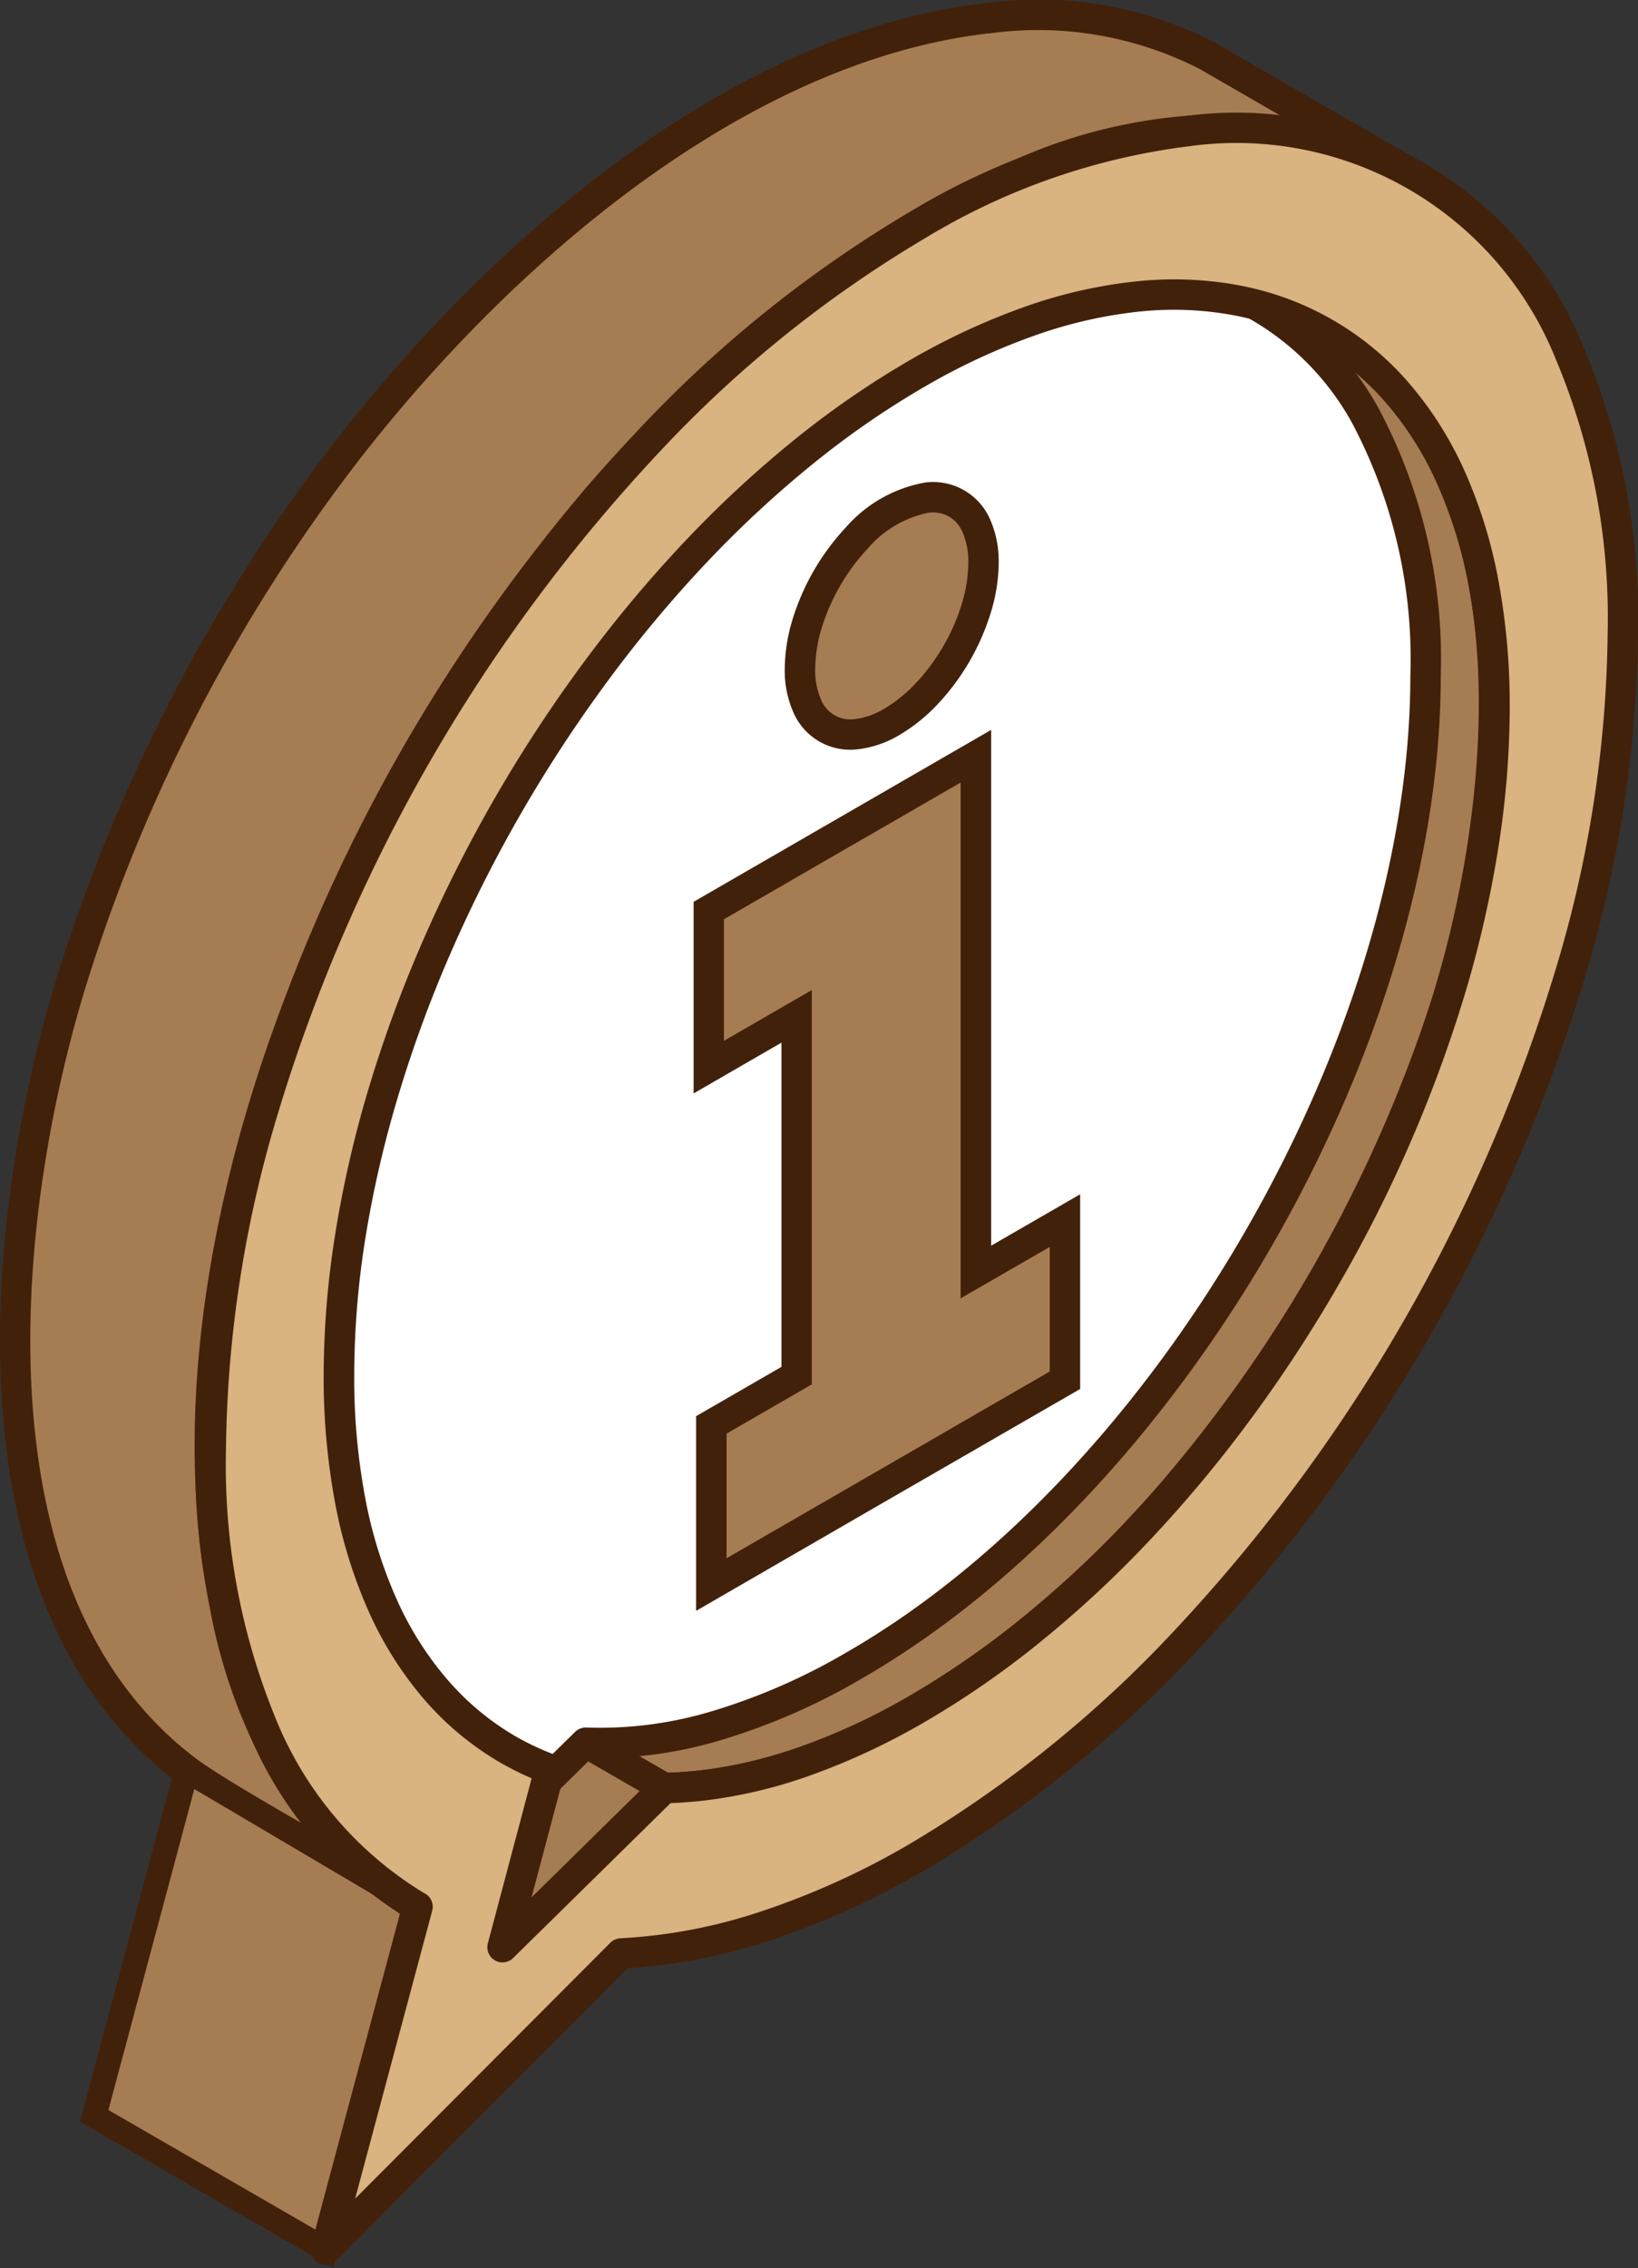
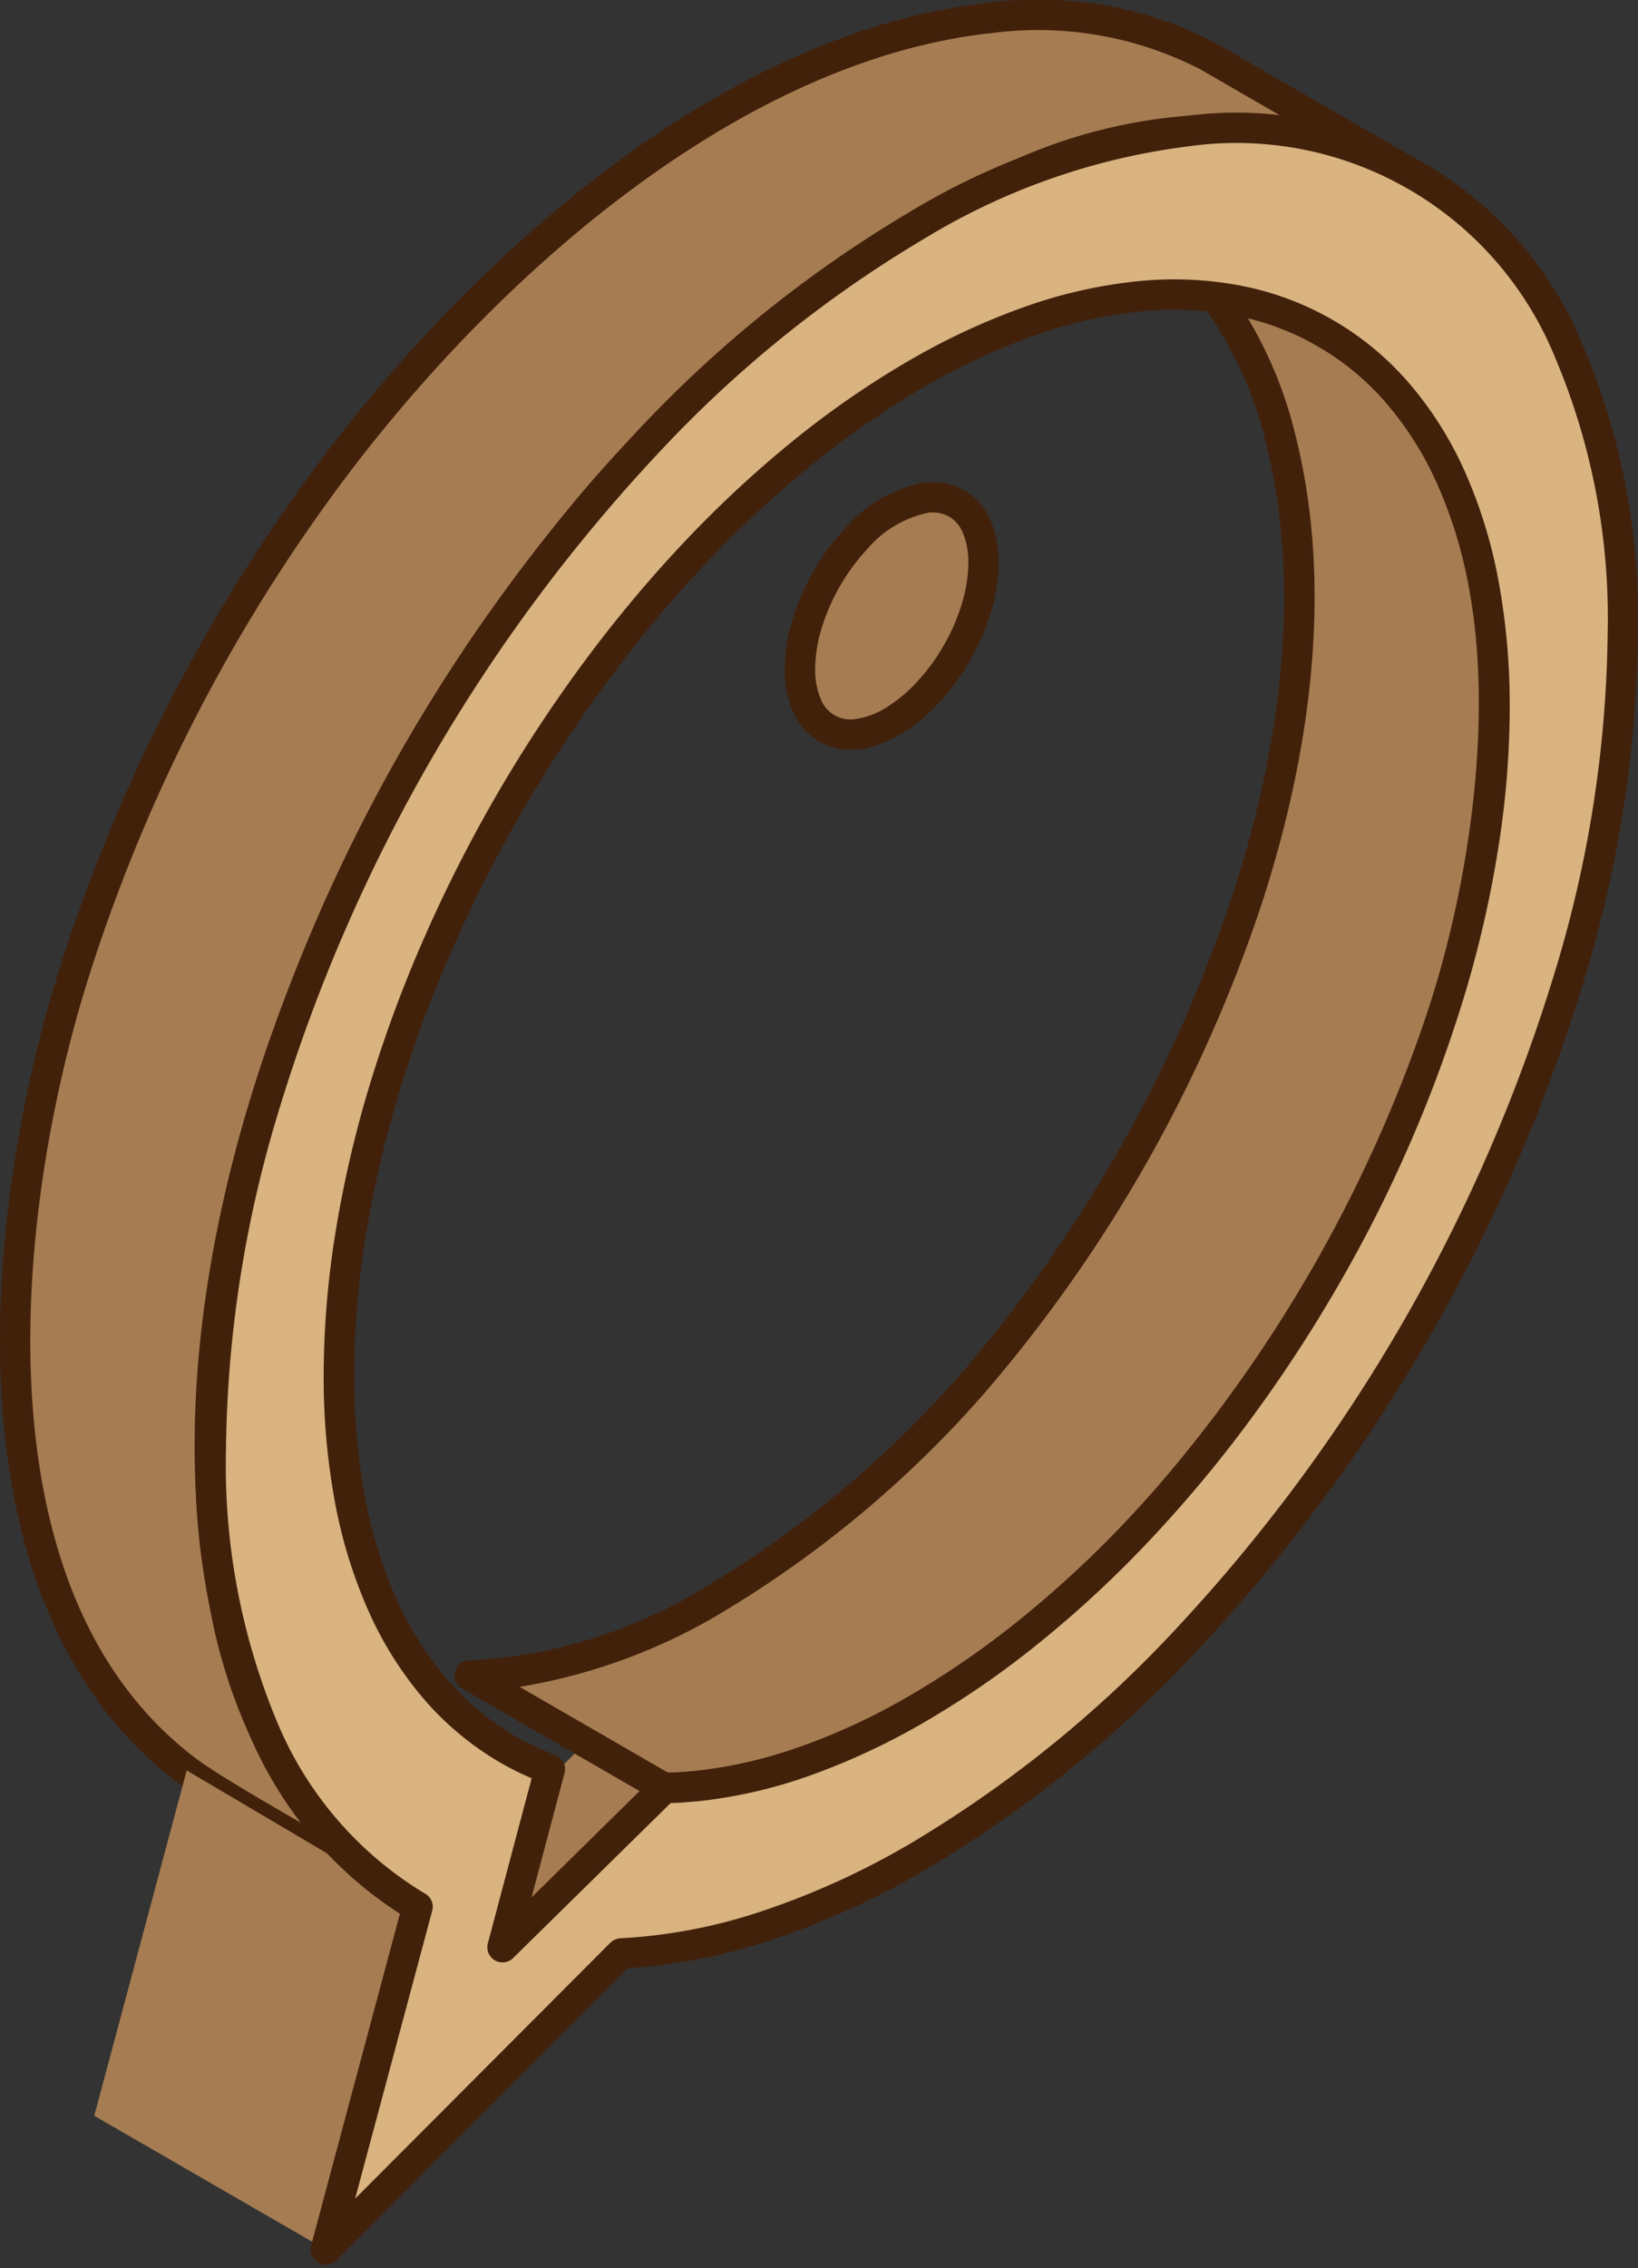
<svg xmlns="http://www.w3.org/2000/svg" width="66.61" height="92.161" viewBox="0 0 66.61 92.161">
  <rect x="0" y="0" width="66.61" height="92.161" fill="#333333" stroke="none" />
  <g id="グループ_2010" data-name="グループ 2010" transform="translate(-258.736 -328.839)">
    <path id="パス_5152" data-name="パス 5152" d="M288.039,333.395c5.844-3.289,13.458-5.691,19.811-2.28l7.974,4.6c-11.732-5.836-25.64,5-32.88,13.457-9.7,11.338-18.028,29.872-15.06,44.9.965,4.888,3.12,9.149,7.346,11.951-1.9-1.1-7.44-4.143-8.9-5.247-9.142-6.9-7.645-22.269-4.745-31.862C265.78,355.036,275.421,340.864,288.039,333.395Z" fill="#a67c52" fill-rule="evenodd" />
    <path id="パス_5153" data-name="パス 5153" d="M298.8,328.968a15.612,15.612,0,0,1,9.337,1.6l7.992,4.614a.617.617,0,0,1-.584,1.087c-4.813-2.392-10.029-1.868-14.975.156-6.775,2.773-13.051,8.347-17.163,13.151a70.323,70.323,0,0,0-12.79,22.64c-2.447,7.3-3.481,14.9-2.129,21.743a20.964,20.964,0,0,0,2.374,6.564,15,15,0,0,0,4.705,4.99.618.618,0,0,1-.681,1.031l-1.731-.984c-2.458-1.387-6.054-3.418-7.2-4.285-4.064-3.072-6.1-7.73-6.858-12.824-1-6.7.215-14.162,1.892-19.71a69.337,69.337,0,0,1,10.639-21c6.147-8.255,16.262-17.521,27.176-18.777Zm.141,1.227c-10.438,1.2-20.335,10.241-26.325,18.285a67.966,67.966,0,0,0-10.445,20.62c-1.637,5.414-2.822,12.681-1.854,19.174.713,4.8,2.609,9.167,6.379,12.016.725.547,2.483,1.587,4.289,2.625a17.023,17.023,0,0,1-1.187-1.766,22.172,22.172,0,0,1-2.525-6.952c-1.4-7.066-.338-14.883,2.174-22.372a71.594,71.594,0,0,1,13.023-23.052c4.207-4.916,10.649-10.628,17.636-13.487a21.357,21.357,0,0,1,10.782-1.7l-3.332-1.925A14.432,14.432,0,0,0,298.945,330.2Z" fill="#42210b" fill-rule="evenodd" />
    <path id="パス_5154" data-name="パス 5154" d="M312.63,342.377l-7.976-4.6-.2-.115-.207-.111,7.975,4.6.207.111Z" fill="#a67c52" fill-rule="evenodd" />
    <path id="パス_5155" data-name="パス 5155" d="M312.321,342.91q-4.2-2.4-8.387-4.831a.617.617,0,0,1,.6-1.078c2.823,1.52,5.625,3.235,8.406,4.841a.617.617,0,0,1-.61,1.072Z" fill="#42210b" fill-rule="evenodd" />
    <path id="パス_5156" data-name="パス 5156" d="M275.712,406.321l-9.384-5.539-3.759,14.033,9.41,5.435Z" fill="#a67c52" fill-rule="evenodd" />
-     <path id="パス_5157" data-name="パス 5157" d="M275.138,406.556l-8.5-5.017-3.493,13.041,8.524,4.922,3.47-12.946Zm-8.559-6.2,9.708,5.73q-2.008,7.455-4,14.913l-10.3-5.945,4.026-15.028Z" fill="#42210b" fill-rule="evenodd" />
    <path id="パス_5158" data-name="パス 5158" d="M276.048,406.161l6.5-6.507,3.194,1.843-6.576,6.466Z" fill="#a67c52" fill-rule="evenodd" />
    <path id="パス_5159" data-name="パス 5159" d="M277.833,396.927c7.8-.081,15.87-6.629,20.521-11.942,8.3-9.478,15.62-25.652,12.471-38.249-.927-3.7-2.811-6.978-6.171-8.964l8.377,4.848c8.4,5.334,7.08,18.839,4.473,27.127-3.864,12.283-14.295,27.147-26.979,30.967a17.979,17.979,0,0,1-4.778.783Z" fill="#a67c52" fill-rule="evenodd" />
    <path id="パス_5160" data-name="パス 5160" d="M277.829,396.312a20.337,20.337,0,0,0,9.777-3.094,43.09,43.09,0,0,0,10.281-8.64,57.619,57.619,0,0,0,10.977-19.391c2.022-6.2,2.778-12.631,1.361-18.3a15.8,15.8,0,0,0-2.235-5.155,11.5,11.5,0,0,0-3.651-3.427.618.618,0,0,1,.63-1.064c2.765,1.66,5.636,3.192,8.393,4.858,3.761,2.388,5.659,6.318,6.382,10.7.948,5.757-.137,12.314-1.651,17.128A58.827,58.827,0,0,1,306.7,390.1c-4.543,5.212-10.017,9.4-15.995,11.2a20.041,20.041,0,0,1-2.5.58,16.984,16.984,0,0,1-2.444.226.606.606,0,0,1-.334-.092l-7.9-4.559a.616.616,0,0,1,.3-1.15Zm10.4-2.026a23.4,23.4,0,0,1-8.362,3.1l6.041,3.489a16.184,16.184,0,0,0,2.1-.209,18.594,18.594,0,0,0,2.346-.546c5.736-1.728,11.016-5.781,15.418-10.832a57.515,57.515,0,0,0,11.147-19.728c1.47-4.671,2.526-11.021,1.613-16.563-.67-4.061-2.4-7.684-5.826-9.858l-3.725-2.157.03.044a17.015,17.015,0,0,1,2.419,5.559c1.479,5.911.7,12.577-1.386,18.981a58.882,58.882,0,0,1-11.221,19.822A44.416,44.416,0,0,1,288.225,394.286Z" fill="#42210b" fill-rule="evenodd" />
-     <path id="パス_5161" data-name="パス 5161" d="M293.506,342.917c-12.814,7.4-23.2,25.39-23.2,40.185,0,7.866,2.858,13.825,7.533,16.027l-1.859,6.991,6.575-6.466c3.273.148,6.973-.859,10.952-3.157,12.812-7.4,23.2-25.389,23.2-40.186S306.32,335.52,293.506,342.917Z" fill="#fff" fill-rule="evenodd" />
-     <path id="パス_5162" data-name="パス 5162" d="M293.783,343.468c-12.61,7.3-22.861,25.065-22.861,39.634a23.277,23.277,0,0,0,1.94,9.845,11.279,11.279,0,0,0,5.24,5.624.616.616,0,0,1,.33.726l-1.276,4.8,4.966-4.881a.618.618,0,0,1,.459-.178,15.759,15.759,0,0,0,5.086-.657,24.92,24.92,0,0,0,5.528-2.417l.033-.018c6.3-3.644,12.006-9.9,16.149-17.077s6.711-15.267,6.711-22.557a20.459,20.459,0,0,0-2.35-10.249,10.927,10.927,0,0,0-9.871-5.7,20.425,20.425,0,0,0-10.052,3.084l-.032.017Zm-.621-1.064.033-.022a21.657,21.657,0,0,1,10.672-3.253,12.18,12.18,0,0,1,10.937,6.316,21.657,21.657,0,0,1,2.521,10.866c0,7.507-2.63,15.815-6.88,23.176s-10.107,13.765-16.6,17.523l-.035.022a26.206,26.206,0,0,1-5.808,2.533,17.207,17.207,0,0,1-5.209.715l-6.375,6.27a.617.617,0,0,1-1.04-.587l1.731-6.508a12.688,12.688,0,0,1-5.37-5.987,24.468,24.468,0,0,1-2.059-10.366C269.685,368.1,280.178,349.922,293.162,342.4Z" fill="#42210b" fill-rule="evenodd" />
    <path id="パス_5163" data-name="パス 5163" d="M275.712,359.433c5.2-9,12.375-16.855,20.3-21.434s15.106-5.009,20.3-2.01,8.41,9.436,8.41,18.589-3.214,19.3-8.41,28.3-12.375,16.857-20.3,21.434a26.774,26.774,0,0,1-12.025,3.9l-12.011,12.037,3.733-13.93c-5.2-3-8.41-9.43-8.41-18.588s3.214-19.3,8.41-28.3Zm36.917-17.056A12.551,12.551,0,0,0,305,340.886a22.735,22.735,0,0,0-8.989,3.137,40.5,40.5,0,0,0-8.987,7.24,56.265,56.265,0,0,0-12.73,22.054,40.318,40.318,0,0,0-1.78,11.4,22.65,22.65,0,0,0,1.78,9.353,12.541,12.541,0,0,0,5.1,5.861,11.244,11.244,0,0,0,1.695.8l-1.922,7.233,6.576-6.466c.419-.006.847-.029,1.281-.073a22.672,22.672,0,0,0,8.987-3.136A40.367,40.367,0,0,0,305,391.045,56.4,56.4,0,0,0,317.733,369a40.305,40.305,0,0,0,1.778-11.406,22.655,22.655,0,0,0-1.778-9.351A12.545,12.545,0,0,0,312.629,342.377Z" fill="#d9b380" fill-rule="evenodd" />
    <path id="パス_5164" data-name="パス 5164" d="M284.587,346.424a49.96,49.96,0,0,1,11.118-8.957,28.308,28.308,0,0,1,11.228-3.909,15.23,15.23,0,0,1,16.183,9.343,28.319,28.319,0,0,1,2.23,11.677,50,50,0,0,1-2.2,14.109,69.5,69.5,0,0,1-15.7,27.2,49.993,49.993,0,0,1-11.118,8.958,32.966,32.966,0,0,1-6.283,2.846,23.007,23.007,0,0,1-5.782,1.128l-11.843,11.868a.618.618,0,0,1-.873,0,.612.612,0,0,1-.16-.6l3.612-13.482a16.062,16.062,0,0,1-6.083-7.2,28.3,28.3,0,0,1-2.23-11.677,50.031,50.031,0,0,1,2.2-14.107,69.31,69.31,0,0,1,15.705-27.2Zm.9.851a67.992,67.992,0,0,0-15.415,26.7,48.713,48.713,0,0,0-2.147,13.759,27.1,27.1,0,0,0,2.118,11.17,14.747,14.747,0,0,0,5.94,6.862.615.615,0,0,1,.329.716l-3.134,11.7,10.379-10.4a.626.626,0,0,1,.411-.18,21.573,21.573,0,0,0,5.694-1.082,31.751,31.751,0,0,0,6.047-2.739,48.725,48.725,0,0,0,10.84-8.742,68.175,68.175,0,0,0,15.415-26.7,48.758,48.758,0,0,0,2.148-13.76,27.115,27.115,0,0,0-2.119-11.168,13.993,13.993,0,0,0-14.935-8.625,27.144,27.144,0,0,0-10.73,3.749,48.651,48.651,0,0,0-10.841,8.741Zm26.84-4.364a10.916,10.916,0,0,0-3.381-1.253,13.318,13.318,0,0,0-3.878-.157,18.481,18.481,0,0,0-4.256.973,26.312,26.312,0,0,0-4.485,2.084,35.418,35.418,0,0,0-4.51,3.112,44.306,44.306,0,0,0-4.338,4.02,51.4,51.4,0,0,0-4.008,4.793,56.709,56.709,0,0,0-6.434,11.139,51.564,51.564,0,0,0-2.143,5.869,44.445,44.445,0,0,0-1.316,5.765,35.553,35.553,0,0,0-.437,5.465,26.324,26.324,0,0,0,.436,4.931,18.384,18.384,0,0,0,1.288,4.169,13.309,13.309,0,0,0,2.072,3.278,10.867,10.867,0,0,0,2.771,2.3c.255.146.518.283.787.409s.529.235.816.341a.62.62,0,0,1,.37.783l-1.329,5.009,4.966-4.885a.619.619,0,0,1,.444-.177l.589-.021.62-.05a18.375,18.375,0,0,0,4.251-.969,26.439,26.439,0,0,0,4.49-2.086,35.833,35.833,0,0,0,4.515-3.117,44.224,44.224,0,0,0,4.334-4.017,52.032,52.032,0,0,0,4.008-4.793,56.735,56.735,0,0,0,3.531-5.387,54.478,54.478,0,0,0,5.045-11.618,44.262,44.262,0,0,0,1.313-5.762,35.718,35.718,0,0,0,.437-5.47,26.522,26.522,0,0,0-.435-4.932,18.523,18.523,0,0,0-1.287-4.166,13.3,13.3,0,0,0-2.075-3.28,10.85,10.85,0,0,0-2.771-2.3Zm-3.143-2.466a14.531,14.531,0,0,0-4.237-.172,19.727,19.727,0,0,0-4.542,1.034,27.97,27.97,0,0,0-4.693,2.181,36.872,36.872,0,0,0-4.669,3.219,45.7,45.7,0,0,0-4.459,4.132,53.238,53.238,0,0,0-4.106,4.909,58.033,58.033,0,0,0-6.573,11.385,53.045,53.045,0,0,0-2.2,6.009,45.7,45.7,0,0,0-1.35,5.926,36.805,36.805,0,0,0-.457,5.653,27.754,27.754,0,0,0,.459,5.158,19.761,19.761,0,0,0,1.375,4.449A14.6,14.6,0,0,0,276,397.912a12.177,12.177,0,0,0,3.091,2.558c.287.163.58.317.876.457l.389.175-1.781,6.706a.616.616,0,0,0,1.04.585l6.391-6.284.41-.018.671-.054a19.591,19.591,0,0,0,4.536-1.03,27.821,27.821,0,0,0,4.7-2.184,36.642,36.642,0,0,0,4.672-3.225,45,45,0,0,0,4.455-4.127,53.078,53.078,0,0,0,4.106-4.909,57.7,57.7,0,0,0,3.608-5.505,55.779,55.779,0,0,0,5.161-11.886,45.067,45.067,0,0,0,1.347-5.923,36.716,36.716,0,0,0,.458-5.658,27.77,27.77,0,0,0-.459-5.159,19.75,19.75,0,0,0-1.374-4.446,14.646,14.646,0,0,0-2.27-3.586,12.023,12.023,0,0,0-6.847-3.954Z" fill="#42210b" fill-rule="evenodd" />
-     <path id="パス_5165" data-name="パス 5165" d="M287.663,386.741l3.471-2v-14.6l-3.573,2.063V365.84l10.862-6.273v20.96l3.619-2.089v6.487l-14.38,8.3Z" fill="#a67c52" fill-rule="evenodd" />
-     <path id="パス_5166" data-name="パス 5166" d="M287.355,386.206l3.159-1.823V371.208l-3.572,2.063v-7.786l12.1-6.987v20.96l3.619-2.089v7.912q-7.811,4.5-15.618,9.016v-7.91l.311-.181Zm4.086-.934-3.159,1.823v5.065l13.142-7.589v-5.063L297.8,381.6V360.638l-9.624,5.556v4.938l3.573-2.061v16.02Z" fill="#42210b" fill-rule="evenodd" />
    <path id="パス_5167" data-name="パス 5167" d="M292.361,352.342A7.629,7.629,0,0,1,295,349.557a2.275,2.275,0,0,1,3.732,2.154A8.242,8.242,0,0,1,295,358.173a2.274,2.274,0,0,1-3.73-2.154A7.632,7.632,0,0,1,292.361,352.342Z" fill="#a67c52" fill-rule="evenodd" />
    <path id="パス_5168" data-name="パス 5168" d="M293.121,350.284a5.566,5.566,0,0,1,3.244-1.838,2.526,2.526,0,0,1,2.646,1.527,4.223,4.223,0,0,1,.338,1.738,7.028,7.028,0,0,1-.31,1.984,9.551,9.551,0,0,1-2.167,3.755,7.053,7.053,0,0,1-1.564,1.258,4.235,4.235,0,0,1-1.677.577,2.517,2.517,0,0,1-2.644-1.527,4.2,4.2,0,0,1-.339-1.739,7.064,7.064,0,0,1,.31-1.986,9.592,9.592,0,0,1,2.163-3.749Zm.9.848a8.326,8.326,0,0,0-1.878,3.251,5.822,5.822,0,0,0-.256,1.636,2.971,2.971,0,0,0,.228,1.23,1.281,1.281,0,0,0,1.4.807,2.982,2.982,0,0,0,1.177-.416,5.86,5.86,0,0,0,1.288-1.042,8.084,8.084,0,0,0,1.125-1.518,7.986,7.986,0,0,0,.752-1.733,5.786,5.786,0,0,0,.256-1.636,3,3,0,0,0-.227-1.23,1.371,1.371,0,0,0-.554-.65,1.389,1.389,0,0,0-.843-.157A4.429,4.429,0,0,0,294.02,351.132Z" fill="#42210b" fill-rule="evenodd" />
  </g>
</svg>